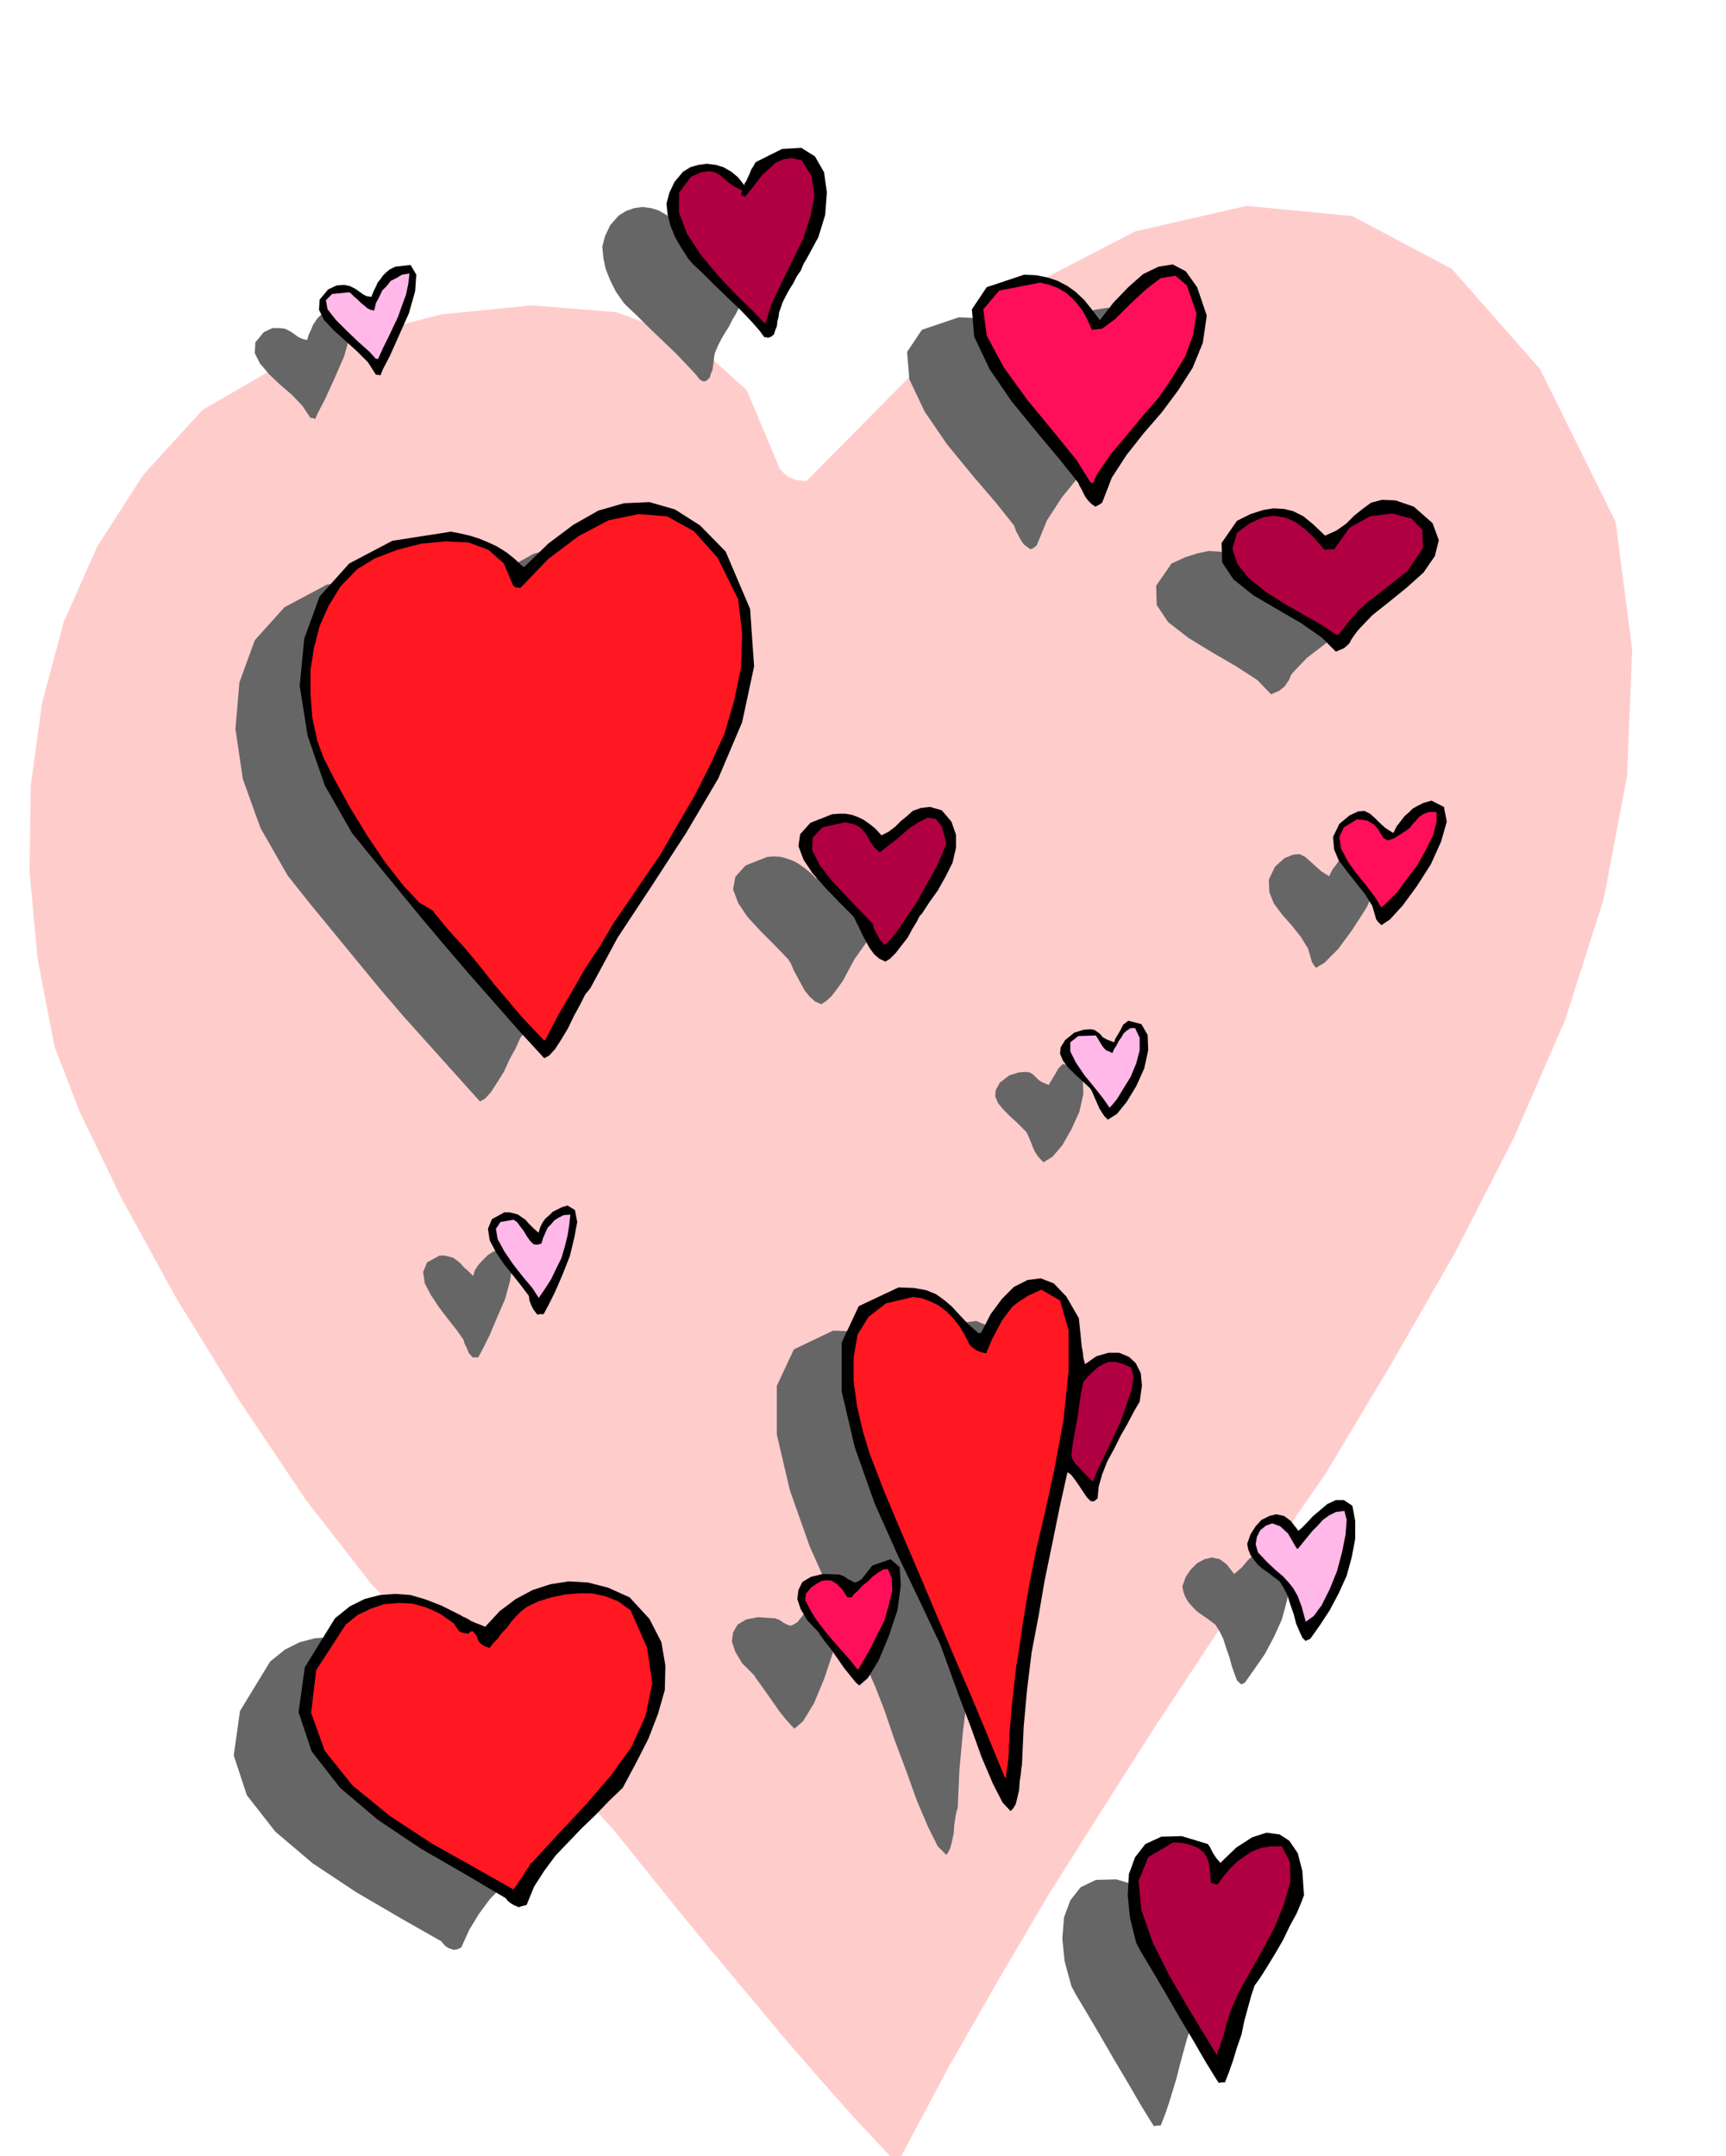
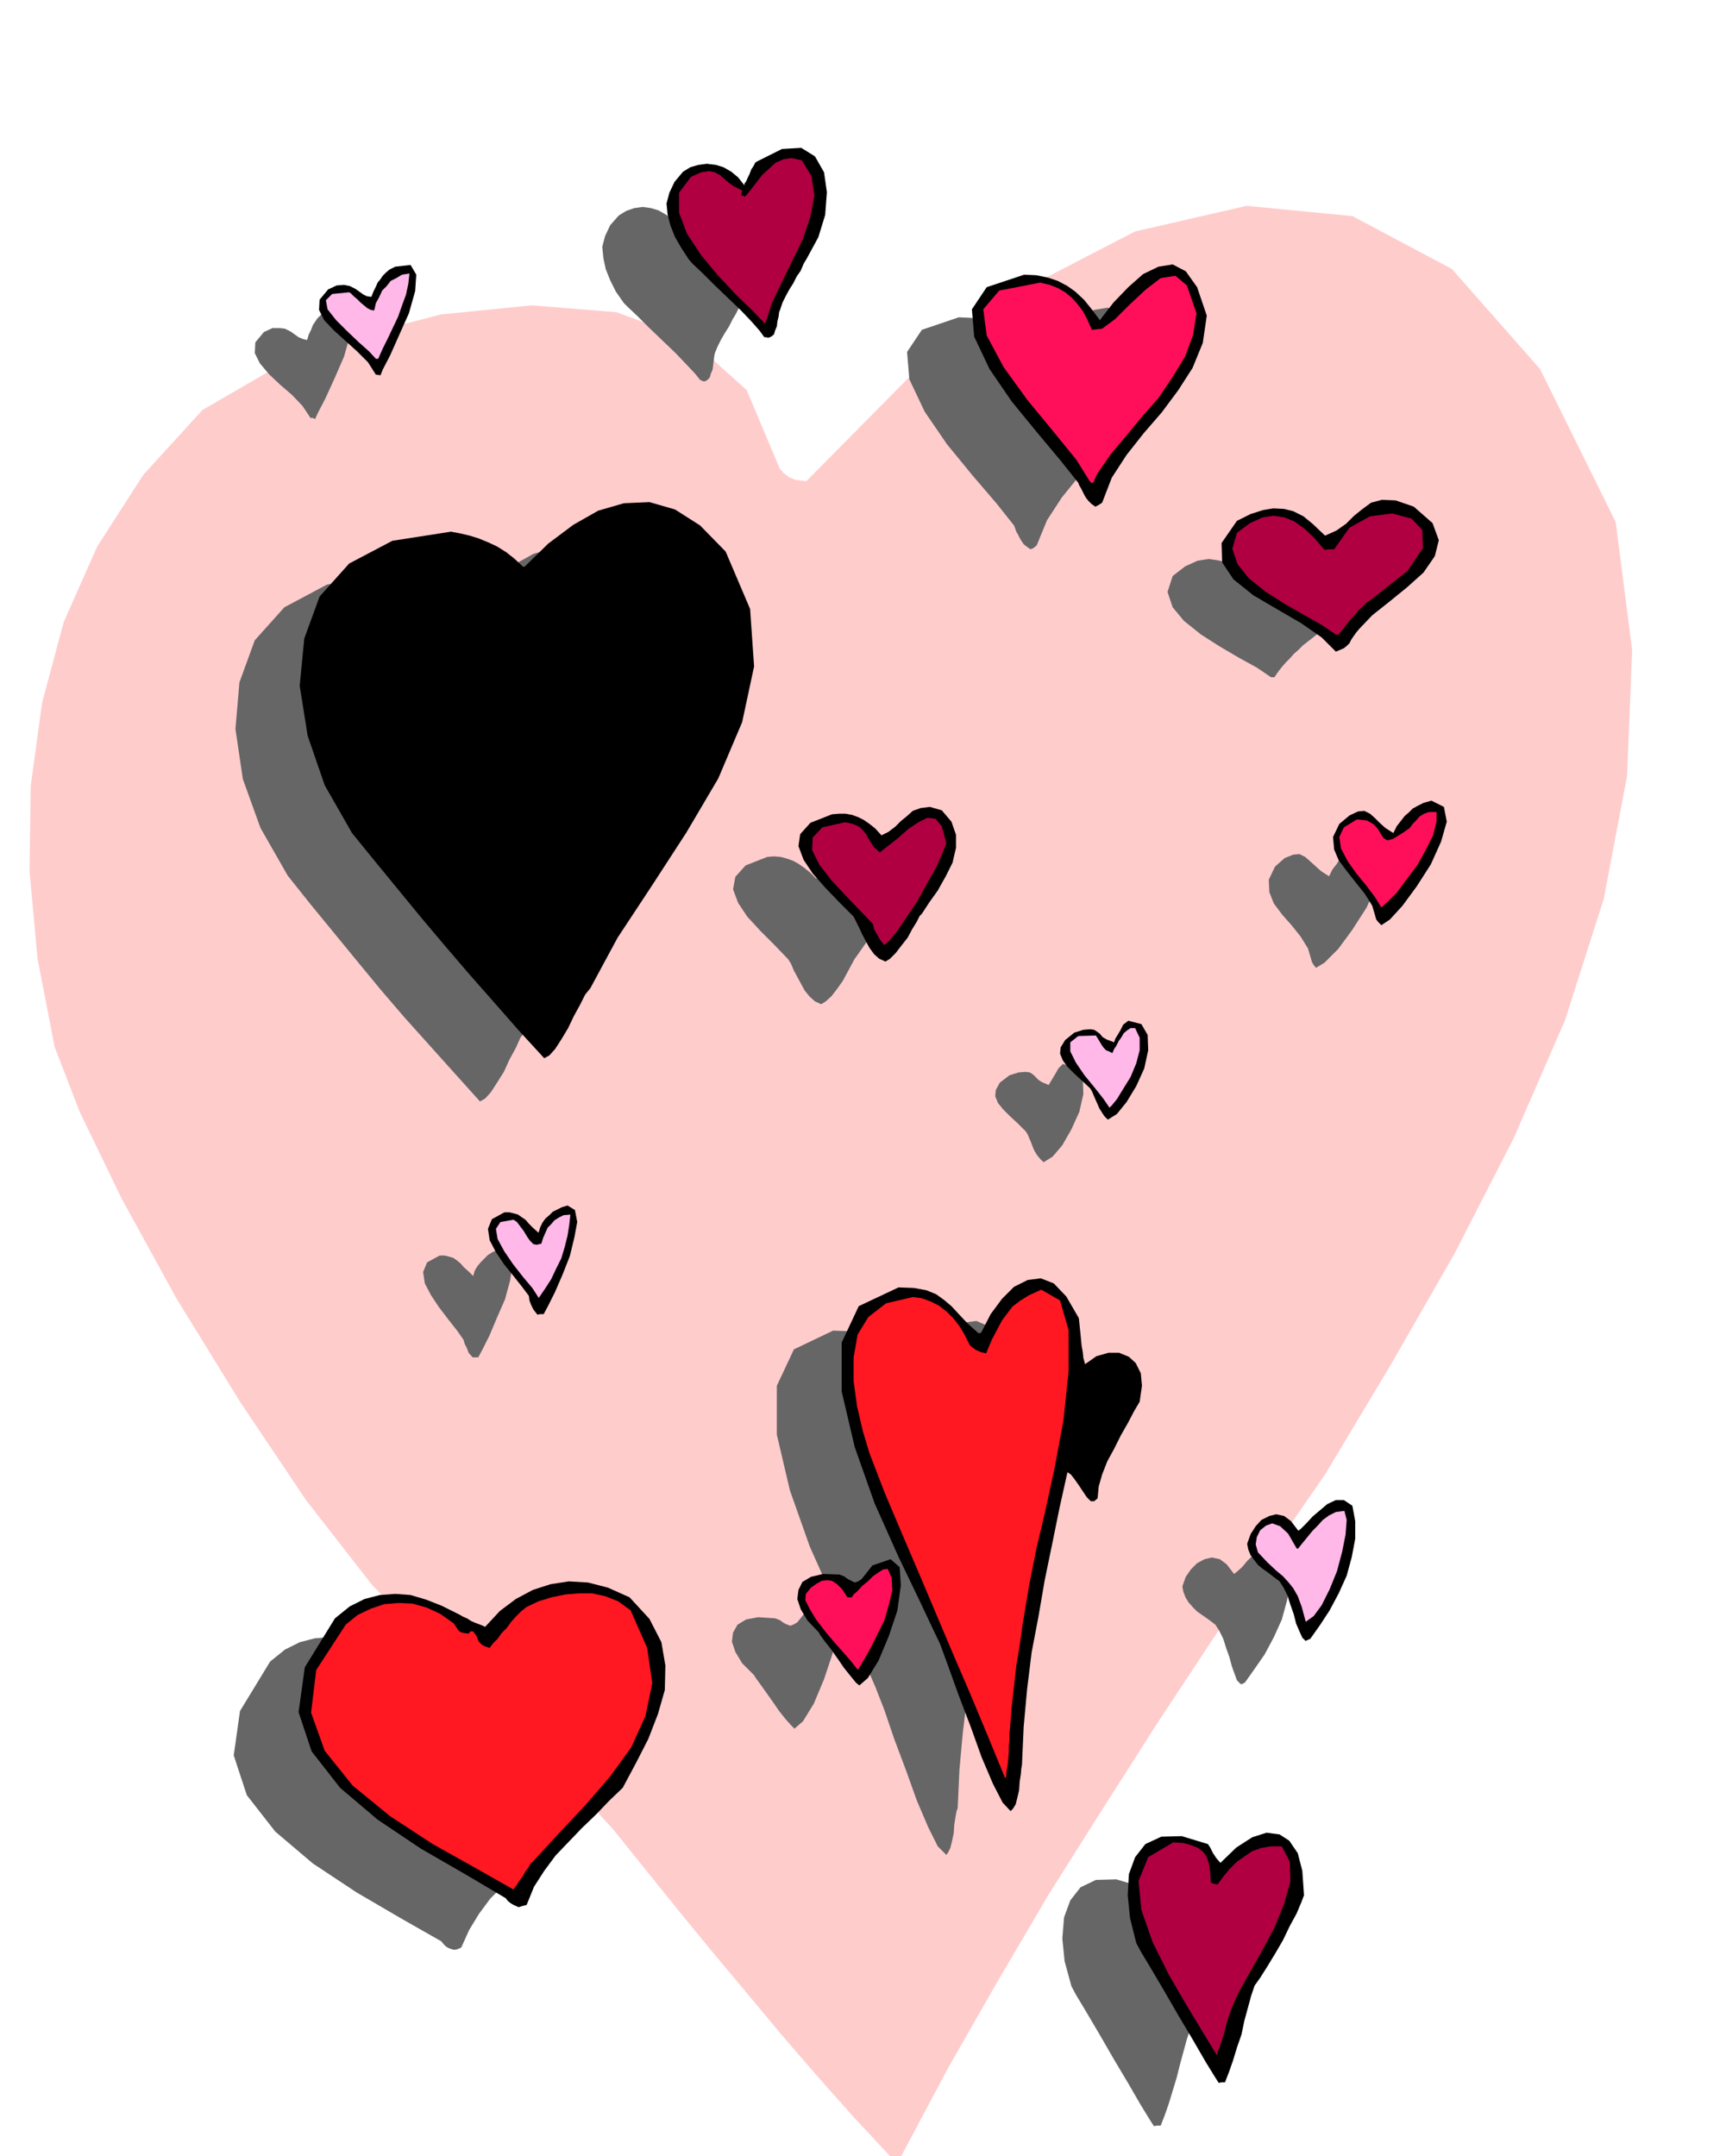
<svg xmlns="http://www.w3.org/2000/svg" fill-rule="evenodd" height="612.752" preserveAspectRatio="none" stroke-linecap="round" viewBox="0 0 3035 3792" width="490.455">
  <style>.pen1{stroke:none}.brush2{fill:#666}.brush3{fill:#000}.brush4{fill:#b00042}.brush5{fill:#ff1721}.brush6{fill:#ff0f59}.brush7{fill:#ffb8e8}</style>
  <path class="pen1" style="fill:#fcc" d="m1568 3795-67-72-64-72-63-73-60-72-61-73-59-72-58-72-58-72-21-23-29-33-37-40-37-42-38-43-32-38-23-31-10-19-91-53-106-108-116-149-116-173-112-182-96-175-74-153-44-114-30-155-14-153 2-151 20-146 38-142 59-133 81-126 104-114 119-69 143-58 157-41 160-16 149 12 130 48 99 89 58 138 7 8 9 7 5 2 7 3 8 1 11 1 186-188 195-149 197-102 196-45 186 18 175 93 155 176 133 269 29 225-9 222-41 216-68 213-90 207-104 203-113 197-115 192-101 146-98 146-97 147-95 149-94 149-90 153-88 154-84 158h-15z" />
  <path class="pen1 brush2" d="m2029 3739-7-11-16-26-22-38-25-42-26-45-23-39-18-30-8-15-12-44-4-40 3-37 11-30 18-23 27-13 36-1 46 14 5 6 6 10 5 9 6 8 28-27 28-18 25-8 23 3 17 11 15 22 9 31 3 43-5 13-8 19-11 22-12 25-14 24-14 23-12 19-10 14-6 18-6 22-6 22-6 24-7 23-7 23-7 20-7 18h-6l-6 1z" />
  <path class="pen1 brush2" d="m2026 3689-23-36-29-48-32-55-29-57-20-57-4-51 16-42 45-26h17l15 4 11 4 9 8 5 8 4 12 2 14 1 18 5 4 7 2 11-15 11-13 12-12 14-10 14-9 16-5 17-4h20l14 27 1 35-11 39-17 42-23 41-22 39-19 34-13 26-8 26-5 21-5 15-2 10-3 6-1 4-1 1v2-2zM798 3429l-9-3-5-3-4-4-4-5-72-41-77-45-77-51-66-56-50-64-23-70 11-78 53-87 26-21 26-13 27-7 27-2 27 2 28 8 28 11 30 15 2 1 5 3 6 3 9 5 7 3 7 4 5 2 4 2 26-28 28-22 30-17 31-10 32-5 34 2 35 9 38 17 35 38 22 41 7 41-1 44-12 42-17 44-22 43-23 44-24 23-24 24-25 23-23 24-24 24-20 27-17 28-14 31-7 3-6 1z" />
  <path class="pen1 brush2" d="m790 3398-68-37-75-42-75-48-65-54-50-61-24-67 9-75 52-80 21-18 23-11 24-9 25-2 24 1 25 7 24 11 25 17 3 7 4 6 2 2 4 3 5 1 7 1 2-5 7-1 6 8 3 9 2 3 4 4 5 3 8 4 6-8 8-8 7-10 9-10 8-11 8-10 9-9 10-8 21-9 23-7 24-6 24-2h23l23 6 23 9 22 15 29 66 9 63-12 58-25 55-37 51-43 51-47 49-46 50-3 3-3 6-6 8-5 9-6 8-5 7-4 5-1 2zm874-136-15-15-17-34-20-47-19-53-21-56-17-50-16-41-10-23-26-52-37-77-42-94-35-99-23-98v-86l30-64 69-33 27 1 22 4 17 7 15 10 13 11 13 14 16 15 20 18 1-1h2l17-33 21-27 21-21 24-12 23-3 23 10 22 23 22 38v9l1 10 1 9 2 11v10l2 10 1 10 3 11 20-13 21-6h19l17 7 12 11 9 18 1 22-4 27-9 18-11 21-12 21-12 24-12 23-8 23-6 21-2 20-7 5h-6l-7-7-6-9-8-12-6-11-7-9-6-4-14 63-13 64-13 64-12 64-11 63-8 65-6 66-3 67-2 5-2 11-2 13-1 15-3 14-3 12-4 8-3 4z" />
  <path class="pen1 brush2" d="m1652 3201-30-72-29-72-31-72-30-71-31-72-30-70-29-71-28-70-12-40-9-42-7-45 1-42 7-40 19-31 31-24 46-11 17 3 16 6 14 7 14 11 11 11 12 14 9 14 9 18 4 4 7 6 8 4 10 2 10-24 9-18 8-16 9-12 9-12 13-10 16-10 22-10 33 19 15 52v73l-9 86-16 86-17 78-15 59-6 30-6 35-6 35-6 36-5 36-6 36-4 37-5 36-3 37-1 10v32l-1 10-1 12-1 10-1 12h-4zm-255-161-6-6-9-10-12-15-11-16-12-17-10-14-8-11-3-5-21-21-12-20-6-18 2-16 8-14 15-9 21-4 30 2 8 3 7 5 6 3 6 2 5-2 7-4 8-10 11-15 31-11 16 15 2 32-6 44-15 45-18 43-19 31-15 13z" />
  <path class="pen1 brush2" d="m1393 3011-10-13-14-15-16-19-16-19-16-21-11-18-8-17 1-11 9-11 10-7 9-4 10-1 9 1 9 6 9 8 9 14h4l4 1 3-5 7-7 8-9 10-8 9-9 10-7 8-5 8-1 7 16 1 23-6 25-9 27-12 26-13 24-13 21-9 15h-1zm788-50-6-6-4-11-5-14-4-15-6-17-5-16-7-14-7-11-12-9-10-7-10-7-7-7-8-9-5-8-4-10-2-10 6-17 9-13 11-11 13-7 13-3 14 3 12 9 13 17 5-4 9-8 10-12 13-12 12-11 15-6h14l15 9 6 28v31l-6 32-9 33-14 31-16 30-18 26-17 24-6 3-2-1z" />
  <path class="pen1 brush2" d="m2181 2928-7-26-7-19-7-14-8-11-10-10-11-10-15-14-17-18-4-13 2-13 6-13 10-8 11-5 14 5 14 14 14 26 1 1 1 1 8-10 9-11 9-11 9-9 9-10 11-8 12-6 15-2 4 16-2 25-6 30-10 34-13 31-14 28-14 20-14 10zm-375-247-6-6-6-6-6-6-5-6-6-6-3-6-3-6v-5l2-18 3-16 2-16 3-16 2-16 2-16 2-16 3-15 9-9 9-8 9-7 9-5 9-5 12-1 12 3 16 7 4 16-2 23-9 27-11 31-14 30-14 29-12 25-8 20h-3zm-975-294-7-8-3-8-4-8-2-7-12-17-15-19-16-21-14-21-11-21-3-20 7-17 22-12h9l8 2 7 2 7 5 6 5 6 7 7 6 9 9 3-10 5-8 6-7 6-6 6-6 8-5 9-4 10-3 12 9 4 21-4 27-9 33-14 32-13 31-12 24-8 15h-10z" />
  <path class="pen1 brush2" d="m832 2358-10-16-16-19-18-23-15-22-12-22-2-18 8-12 23-4 5 3 6 8 5 8 6 9 5 8 6 5 6 2 8-3 4-10 4-9 4-9 6-6 6-7 8-4 8-4 12-1-3 18-2 20-6 20-5 20-9 18-8 19-12 17-11 16-1-2zm1003-314-6-6-5-6-5-8-3-7-3-8-3-7-3-7-3-5-15-15-13-12-12-12-9-11-5-12 1-11 7-13 17-13 16-5 12-1 8 1 6 4 4 4 5 5 6 4 12 5 6-10 6-10 5-9 8-8 23 7 12 19 1 27-7 31-14 31-16 28-17 20-16 10z" />
  <path class="pen1 brush2" d="m1837 2024-11-17-15-19-18-22-15-21-10-20v-16l14-10 31-1 6 7 6 9 3 4 4 4 4 3 6 3 3-7 3-6 4-8 6-7 5-7 6-5 6-4 8-1 7 17 1 23-7 23-9 24-13 20-12 18-9 11-4 5zm-993-87-45-50-44-49-44-49-42-49-42-51-41-50-41-50-39-49-48-84-31-86-13-88 7-82 27-74 52-58 75-40 103-16 17 2 17 4 16 4 17 7 15 7 16 10 14 11 15 15h3l41-41 44-32 45-25 46-13 45-2 45 13 44 28 45 46 43 101 7 101-21 99-42 98-57 95-61 93-59 91-49 89-9 12-8 18-11 20-10 22-12 19-11 17-10 11-9 5z" />
  <path class="pen1 brush2" d="m841 1906-18-20-18-20-17-20-15-19-17-20-15-19-16-20-15-19-7-7-8-9-10-11-10-10-11-12-8-10-6-9-2-4-26-15-28-29-31-40-31-46-30-50-26-47-20-41-11-30-9-42-3-42v-41l6-39 10-39 16-35 21-33 29-30 31-20 39-15 43-11 43-5 40 3 35 13 27 24 16 38 1 2 2 2 3 1 6 1 49-52 53-40 53-28 53-11 50 4 47 26 42 47 36 73 7 59-2 60-12 59-17 58-25 55-27 55-31 53-30 53-28 39-27 39-26 39-25 41-26 39-24 42-24 41-22 44h-4zm603-140-11-5-9-8-9-11-6-11-7-13-6-11-5-12-5-8-24-25-25-25-23-25-16-24-9-24 4-22 18-20 38-15 12-1 12 1 11 3 11 4 9 5 10 7 10 8 11 11 13-7 12-9 10-10 11-9 11-9 14-5 16-1 21 6 17 20 8 23-1 23-6 26-12 24-14 24-15 21-14 20-3 4-6 11-7 13-8 15-10 14-10 13-10 9-8 5z" />
  <path class="pen1 brush2" d="m1442 1738-9-10-5-9-5-9-2-8-22-24-25-26-26-29-21-27-13-26 1-22 17-17 40-8 15 3 10 5 7 6 5 7 3 6 4 8 6 8 10 9 15-11 18-14 18-16 18-12 16-9 14 2 11 13 8 30-7 19-11 25-16 28-17 31-18 28-16 24-14 17-9 8zm872-36-4-5-3-5-7-24-13-21-16-20-16-18-15-20-8-20-1-22 11-23 17-15 15-6 11-1 10 5 8 7 10 9 10 9 14 9 6-12 7-9 6-9 8-6 6-7 10-5 10-6 14-3 22 11 5 27-10 34-18 40-25 39-25 34-24 24-15 9z" />
-   <path class="pen1 brush2" d="m2314 1673-10-18-15-20-17-22-15-22-12-23-3-20 7-17 23-14 18 2 12 7 7 8 6 10 4 6 6 4 10-3 16-10 7-4 7-5 6-7 6-6 5-7 8-5 9-3h13v17l-7 24-13 26-15 28-19 25-17 23-16 16-11 10zm-79-452-24-25-37-24-43-25-41-25-36-28-20-30-1-34 27-39 24-11 22-7 19-4 19 1 16 4 17 10 18 14 21 20 20-9 17-11 14-14 14-12 15-11 19-6 24 1 32 10 33 29 12 30-8 29-19 28-29 26-32 26-30 23-22 23-6 7-3 8-4 6-4 6-5 4-5 4-7 3-7 3z" />
  <path class="pen1 brush2" d="m2235 1191-25-17-31-17-34-20-33-21-30-24-20-24-9-27 9-28 22-17 22-10 20-3 19 3 17 7 18 13 18 16 18 21 7-1h10l26-38 36-20 38-5 34 9 20 20 1 32-27 40-61 48-9 7-8 8-8 7-7 8-7 7-7 8-7 9-6 9h-6zm-423-225-7-5-5-4-4-6-3-5-3-6-3-5-2-6-2-5-31-39-42-49-45-55-39-57-27-57-4-48 26-39 65-22 22 1 20 4 18 6 17 9 14 11 15 14 14 16 15 19 24-30 26-27 26-23 27-13 24-4 23 12 20 28 18 50-7 48-18 44-25 40-30 38-32 37-30 37-26 40-18 44-6 5-5 2z" />
  <path class="pen1 brush2" d="m1806 926-2-3-2-2-23-36-39-49-46-56-43-58-30-56-6-47 27-33 72-13 17 4 15 7 13 7 13 10 9 10 9 13 8 14 8 18 17-2 24-18 25-26 28-26 26-20 26-4 20 18 17 49-6 38-14 38-21 36-25 37-29 34-28 34-27 32-22 32-3 5-2 4-2 3-1 3-2 3h-1zM554 737l-4-2h-4l-14-21-18-19-22-19-19-18-16-19-9-18 1-19 15-18 15-7h13l9 1 10 5 7 5 7 5 7 3 8 2 3-10 4-8 3-8 4-6 4-6 6-6 7-5 10-5 27-3 10 17-2 30-11 39-17 39-16 35-13 25-5 11z" />
  <path class="pen1 brush2" d="m546 706-11-12-17-16-22-20-18-19-15-20-3-16 10-11 30-3 3 2 6 6 6 5 6 7 6 5 6 4 6 3 6 1 3-13 5-11 5-11 8-8 8-9 9-5 11-5 13-2-2 18-4 19-7 18-7 20-9 19-9 19-9 17-8 18h-6zm692-35-5-2-2-1-8-10-15-16-20-21-23-22-24-23-20-20-17-16-7-7-14-20-10-20-8-20-4-19-2-20 5-19 9-19 15-17 13-8 14-5 15-2 15 2 13 4 14 8 11 10 12 14v-3l3-4 3-7 4-6 3-8 4-7 3-6 3-2 43-22 34-1 24 15 16 27 5 35-3 40-12 40-19 37-6 10-6 12-6 10-6 12-7 11-7 12-6 12-5 12-1 5-1 8-1 8-1 8-3 7-2 7-5 5-5 2z" />
  <path class="pen1 brush2" d="m1231 645-21-22-29-28-32-34-30-37-26-38-14-37v-35l22-28 18-8 14-2 10 2 9 5 7 6 9 8 10 7 14 7-1 4-1 4 3 1 4 2 9-12 10-13 10-13 12-11 12-10 14-6 15-2 18 4 17 28 5 34-7 37-14 39-19 38-19 39-17 36-11 33h-1v2z" />
  <path class="pen1 brush3" d="m2143 3663-7-11-16-26-22-38-25-42-26-45-23-39-18-30-8-15-11-44-4-40 2-37 11-30 18-23 28-13 36-1 46 14 4 6 5 10 6 9 7 8 28-27 28-18 25-8 23 3 17 11 15 22 8 31 3 43-5 13-8 19-12 22-12 25-14 24-14 23-12 19-10 14-6 18-6 22-6 22-5 24-8 23-7 23-7 20-7 18h-6l-5 1z" />
  <path class="pen1 brush4" d="m2139 3613-22-36-29-48-32-55-29-58-20-57-5-51 17-42 44-26 17 1 15 4 12 5 9 7 6 9 4 12 2 14 1 18 1 1 2 1 3 1 6 1 11-15 11-13 12-12 13-9 13-9 16-6 17-3h20l14 27 1 35-11 39-17 42-22 41-22 39-19 34-12 27-9 26-5 21-5 14-3 10-3 6v6l-1-1h-1z" />
  <path class="pen1 brush3" d="m912 3354-9-4-5-3-5-4-4-5-71-42-78-45-76-51-66-56-50-64-23-69 11-79 53-86 26-21 26-13 27-7 27-2 27 2 27 8 28 11 30 15 2 1 5 3 7 3 8 5 7 3 8 3 5 2 4 2 26-28 28-21 30-16 31-10 32-5 34 2 35 9 38 17 35 38 21 41 7 41-1 43-12 42-17 44-22 43-23 43-24 23-23 24-25 24-23 24-23 24-20 27-18 28-13 32-8 2-6 2z" />
  <path class="pen1 brush5" d="m903 3323-67-38-75-42-75-49-66-54-49-61-24-67 9-75 52-80 21-17 23-11 24-8 25-2 24 1 25 7 24 11 24 17 4 6 4 6 2 2 4 2 5 1 7 1 3-4h5l6 8 3 8 2 3 4 4 5 3 9 3 6-8 8-8 7-10 9-9 8-11 8-9 9-9 10-8 21-10 23-7 24-5 24-2h23l23 5 23 9 22 16 29 66 9 62-12 58-25 55-37 51-44 51-47 50-46 50-3 2-3 6-6 8-5 9-6 8-5 8-4 5-1 2z" />
  <path class="pen1 brush3" d="m1777 3185-14-15-17-33-20-47-19-53-21-55-18-50-15-41-11-23-25-53-37-77-42-94-35-99-23-98v-86l30-64 70-33 27 1 22 4 17 7 14 10 13 11 13 14 15 16 20 18 1-1h3l17-33 20-27 21-21 24-12 23-3 23 9 22 23 22 38 1 9 1 10 1 9 1 11 1 10 2 11 1 10 3 11 20-14 21-6h19l17 7 12 11 9 18 2 22-4 28-10 17-11 21-12 21-12 24-12 22-9 23-6 21-2 21-6 5h-6l-7-7-6-9-8-12-7-10-7-9-6-4-14 63-13 64-13 63-11 64-12 63-8 65-6 66-3 67-1 5-1 11-2 13-1 15-3 13-3 12-5 8-4 4z" />
  <path class="pen1 brush5" d="m1767 3126-30-73-30-72-31-72-30-71-30-71-30-70-30-71-27-70-12-40-10-43-6-44v-42l7-40 19-31 31-24 47-11 16 2 16 6 14 7 14 11 11 11 11 14 9 15 9 18 4 4 7 5 9 4 9 2 10-24 10-19 8-15 9-12 9-12 13-10 16-10 22-10 33 19 15 52v73l-9 86-16 86-17 78-14 59-6 30-7 35-6 36-6 36-5 36-6 36-4 36-4 36-3 37-1 10v11l-1 10v11l-1 11-1 11-2 11-1 12h-2z" />
  <path class="pen1 brush3" d="m1511 2964-6-5-9-11-12-15-11-16-12-17-11-14-8-11-2-4-20-21-12-20-6-18 2-16 7-14 15-9 21-5 29 1 8 3 7 5 6 3 6 3 6-2 6-4 8-10 11-14 32-11 16 14 2 32-6 44-15 45-18 43-19 31-15 13z" />
  <path class="pen1 brush6" d="m1507 2935-10-13-14-16-16-18-16-19-16-21-11-18-8-16 1-11 9-11 10-7 9-5 10-1 8 1 9 6 9 9 9 14h8l3-5 7-6 8-9 10-8 9-9 10-7 8-5 8-1 7 16 1 22-6 25-8 28-13 26-12 24-12 21-9 15-2-1z" />
  <path class="pen1 brush3" d="m2296 2886-6-6-5-11-6-14-4-16-6-17-5-16-7-14-7-11-12-9-9-7-10-7-7-6-7-9-6-8-4-10-2-10 6-17 9-14 10-11 14-7 12-3 14 3 12 9 13 17 5-4 9-9 11-12 13-11 13-11 15-7h14l15 10 5 27v31l-6 32-9 33-14 31-16 30-17 26-17 24-7 3-1 1z" />
  <path class="pen1 brush7" d="m2296 2852-7-26-7-19-8-14-8-10-10-11-12-10-15-14-17-18-4-14 2-13 6-12 10-8 11-4 14 5 14 13 15 26h1l1 1 8-10 9-11 9-11 9-9 9-10 11-8 12-6 15-2 4 16-2 26-6 30-9 34-13 32-14 28-14 19-14 10z" />
-   <path class="pen1 brush4" d="m1921 2605-6-6-6-6-6-6-5-6-6-6-4-5-3-6-1-5 2-18 3-17 3-17 3-15 2-16 2-15 3-16 3-15 8-9 9-9 9-8 9-5 9-4h12l12 3 16 7 4 15-3 23-9 27-11 31-14 30-14 29-12 25-8 20h-1z" />
  <path class="pen1 brush3" d="m945 2312-7-9-4-8-3-8-1-8-12-16-15-19-17-21-14-21-11-21-3-20 7-17 22-12h9l8 2 7 2 7 5 6 4 6 7 7 7 10 9 3-10 4-8 5-7 7-6 6-6 8-4 8-4 10-3 13 8 4 21-5 27-8 33-13 33-13 30-12 24-8 15h-6l-5 1z" />
  <path class="pen1 brush7" d="m947 2282-11-17-16-19-18-23-15-22-12-22-3-18 8-12 23-4 6 4 6 8 6 8 6 10 5 7 6 6 6 1 8-2 3-10 4-9 4-9 6-6 6-7 8-5 8-4 12-1-2 18-3 19-5 20-6 20-9 18-9 19-11 17-11 16v-1z" />
  <path class="pen1 brush3" d="m1948 1969-6-6-4-6-5-8-3-7-4-9-3-7-3-7-3-5-15-14-13-12-12-12-8-11-5-12 1-11 8-13 16-13 16-5 12-1 7 1 6 4 4 3 5 6 7 4 13 5 2-6 3-5 3-5 3-5 5-10 9-7 23 6 11 19 1 27-7 32-14 31-17 28-17 21-16 10z" />
  <path class="pen1 brush7" d="m1951 1948-11-16-15-19-18-22-15-22-10-20v-16l14-11 31-1 5 8 6 10 3 4 4 4 5 2 6 3 3-7 4-6 4-8 5-7 4-7 6-5 6-4h8l8 17v22l-6 23-10 24-13 21-11 18-9 11-4 4z" />
  <path class="pen1 brush3" d="m957 1861-45-49-43-49-44-50-42-49-43-51-41-50-41-50-39-48-48-84-30-87-14-88 8-83 27-74 52-58 76-40 103-16 16 3 17 4 16 5 17 7 15 7 16 10 14 11 15 14 3 1 42-41 44-33 44-25 45-13 45-2 45 13 44 28 45 46 43 101 7 101-21 98-42 99-56 95-61 94-60 91-48 89-9 11-9 18-11 20-10 21-12 20-11 17-10 11-9 5z" />
-   <path class="pen1 brush5" d="m956 1829-19-20-18-19-17-20-16-19-17-20-15-19-16-20-15-18-6-7-8-9-10-11-10-11-10-12-8-10-7-8-2-4-25-15-28-30-32-41-31-46-30-49-26-47-21-41-11-30-9-42-3-42v-41l6-38 10-39 16-36 21-34 29-30 31-19 39-15 43-11 43-4 40 2 35 13 27 24 16 38 2 2 2 2h3l6 1 49-51 53-40 53-28 53-11 50 4 47 26 42 47 36 73 7 60-2 60-12 58-17 58-25 55-28 55-31 53-30 52-27 39-27 40-27 39-24 41-26 39-24 42-24 41-22 43h-3z" />
  <path class="pen1 brush3" d="m1557 1691-11-5-9-8-8-11-6-11-7-13-5-11-6-12-4-8-25-25-24-25-23-26-16-24-9-24 3-21 18-20 38-15 12-1h12l11 2 11 4 10 5 10 7 10 8 11 12 12-6 12-9 10-10 11-9 10-9 14-5 16-2 21 6 17 20 8 23v23l-6 26-12 24-14 25-15 21-13 20-4 4-5 10-8 13-8 15-11 14-10 13-10 10-8 5z" />
  <path class="pen1 brush4" d="m1555 1662-8-10-5-9-5-9-2-9-22-23-25-26-26-28-21-27-13-26 1-22 17-18 40-9 14 3 11 5 6 6 6 7 3 6 5 8 6 9 10 9 14-11 18-14 18-16 18-12 16-8 14 2 11 13 8 30-7 18-11 25-16 28-17 31-19 28-16 24-14 17-9 8z" />
  <path class="pen1 brush3" d="m2429 1627-6-6-3-4-7-24-13-21-16-20-15-19-15-20-8-19-2-22 11-23 18-15 15-7 11-1 10 5 8 7 9 9 10 9 14 9 6-12 7-9 7-9 7-6 7-7 9-5 10-5 14-4 22 11 5 26-10 35-18 40-25 39-25 34-22 24-15 10z" />
  <path class="pen1 brush6" d="m2429 1596-11-18-15-20-18-22-15-21-12-23-3-20 8-17 23-14 18 2 12 7 7 8 6 10 4 6 7 4 10-3 16-10 6-4 7-5 5-7 6-6 6-7 8-5 9-3h13v17l-6 24-13 26-15 27-19 25-17 23-16 16-11 10z" />
  <path class="pen1 brush3" d="m2349 1146-25-25-36-25-43-25-41-24-35-28-20-30-1-34 27-39 24-12 22-7 18-3 19 1 16 4 18 9 17 14 21 20 20-9 17-12 14-14 15-12 15-11 19-5 24 1 32 11 33 29 11 30-7 28-20 29-29 26-32 26-29 23-22 23-6 7-5 7-4 6-3 6-5 5-5 4-7 3-7 3z" />
  <path class="pen1 brush4" d="m2349 1116-25-17-30-17-35-20-33-21-30-24-20-25-9-27 8-28 23-17 22-10 20-3 19 3 17 7 18 13 17 16 18 21 8-1h9l27-38 36-20 39-5 34 9 19 20 1 32-27 40-62 49-9 6-8 8-8 7-6 8-8 8-6 8-7 9-7 9h-5z" />
  <path class="pen1 brush3" d="m1926 891-7-5-5-5-4-5-3-5-3-6-3-6-3-5-2-5-31-39-41-49-45-55-39-57-27-57-4-48 26-39 66-22 21 1 20 4 18 6 17 9 14 10 15 14 13 16 15 20 24-31 26-27 26-23 27-13 25-4 23 12 20 28 17 50-7 48-18 44-25 39-29 39-32 37-30 38-26 40-17 44-6 4-6 3z" />
  <path class="pen1 brush6" d="m1921 850-3-2-2-2-23-37-39-48-47-57-42-58-30-56-6-46 28-33 72-14 17 4 15 6 12 7 12 10 9 10 10 13 8 15 8 18 18-2 23-17 26-26 28-26 26-20 26-4 20 17 17 49-6 38-14 38-22 36-25 37-29 33-28 34-27 32-22 32-3 5-2 5-2 3v3l-3 2v1z" />
  <path class="pen1 brush3" d="m669 660-6-1h-2l-14-22-19-19-21-19-20-18-17-18-9-18 1-18 15-18 15-7 13-1 10 2 10 5 7 5 7 5 6 3 8 1 4-10 4-8 3-7 5-6 4-6 6-6 6-5 10-5 27-3 10 17-2 29-11 39-17 38-16 36-13 25-4 10z" />
  <path class="pen1 brush7" d="m661 631-12-13-18-16-21-20-19-19-15-19-3-16 11-11 30-3 3 2 5 5 6 5 6 6 6 5 6 5 6 3 6 1 3-13 6-11 5-11 8-8 7-9 10-5 10-6 13-2-2 18-4 19-7 19-7 20-9 19-9 19-9 18-8 18h-4z" />
  <path class="pen1 brush3" d="m1351 594-4-1h-3l-8-11-14-16-20-21-23-22-24-23-20-20-17-16-7-8-13-20-11-19-8-20-5-19-2-20 5-19 9-19 15-18 13-8 14-4 15-2 16 2 13 4 14 8 12 10 11 14v-3l3-4 3-7 3-6 3-8 4-6 3-6 3-2 44-22 34-2 24 15 16 28 5 35-3 40-12 39-20 37-6 10-5 12-7 10-6 12-7 11-6 11-6 12-4 12-2 5-1 8-2 8-1 9-3 7-2 7-5 4-5 2z" />
  <path class="pen1 brush4" d="m1344 568-21-22-28-27-32-34-30-36-25-38-14-37v-35l21-28 18-8 14-2 10 2 9 5 7 6 8 7 10 7 14 7-1 4-1 5h3l4 2 10-12 10-13 10-13 12-11 12-11 14-6 14-2 18 4 17 28 5 34-7 37-13 39-19 39-19 39-17 36-11 34h-2z" />
</svg>